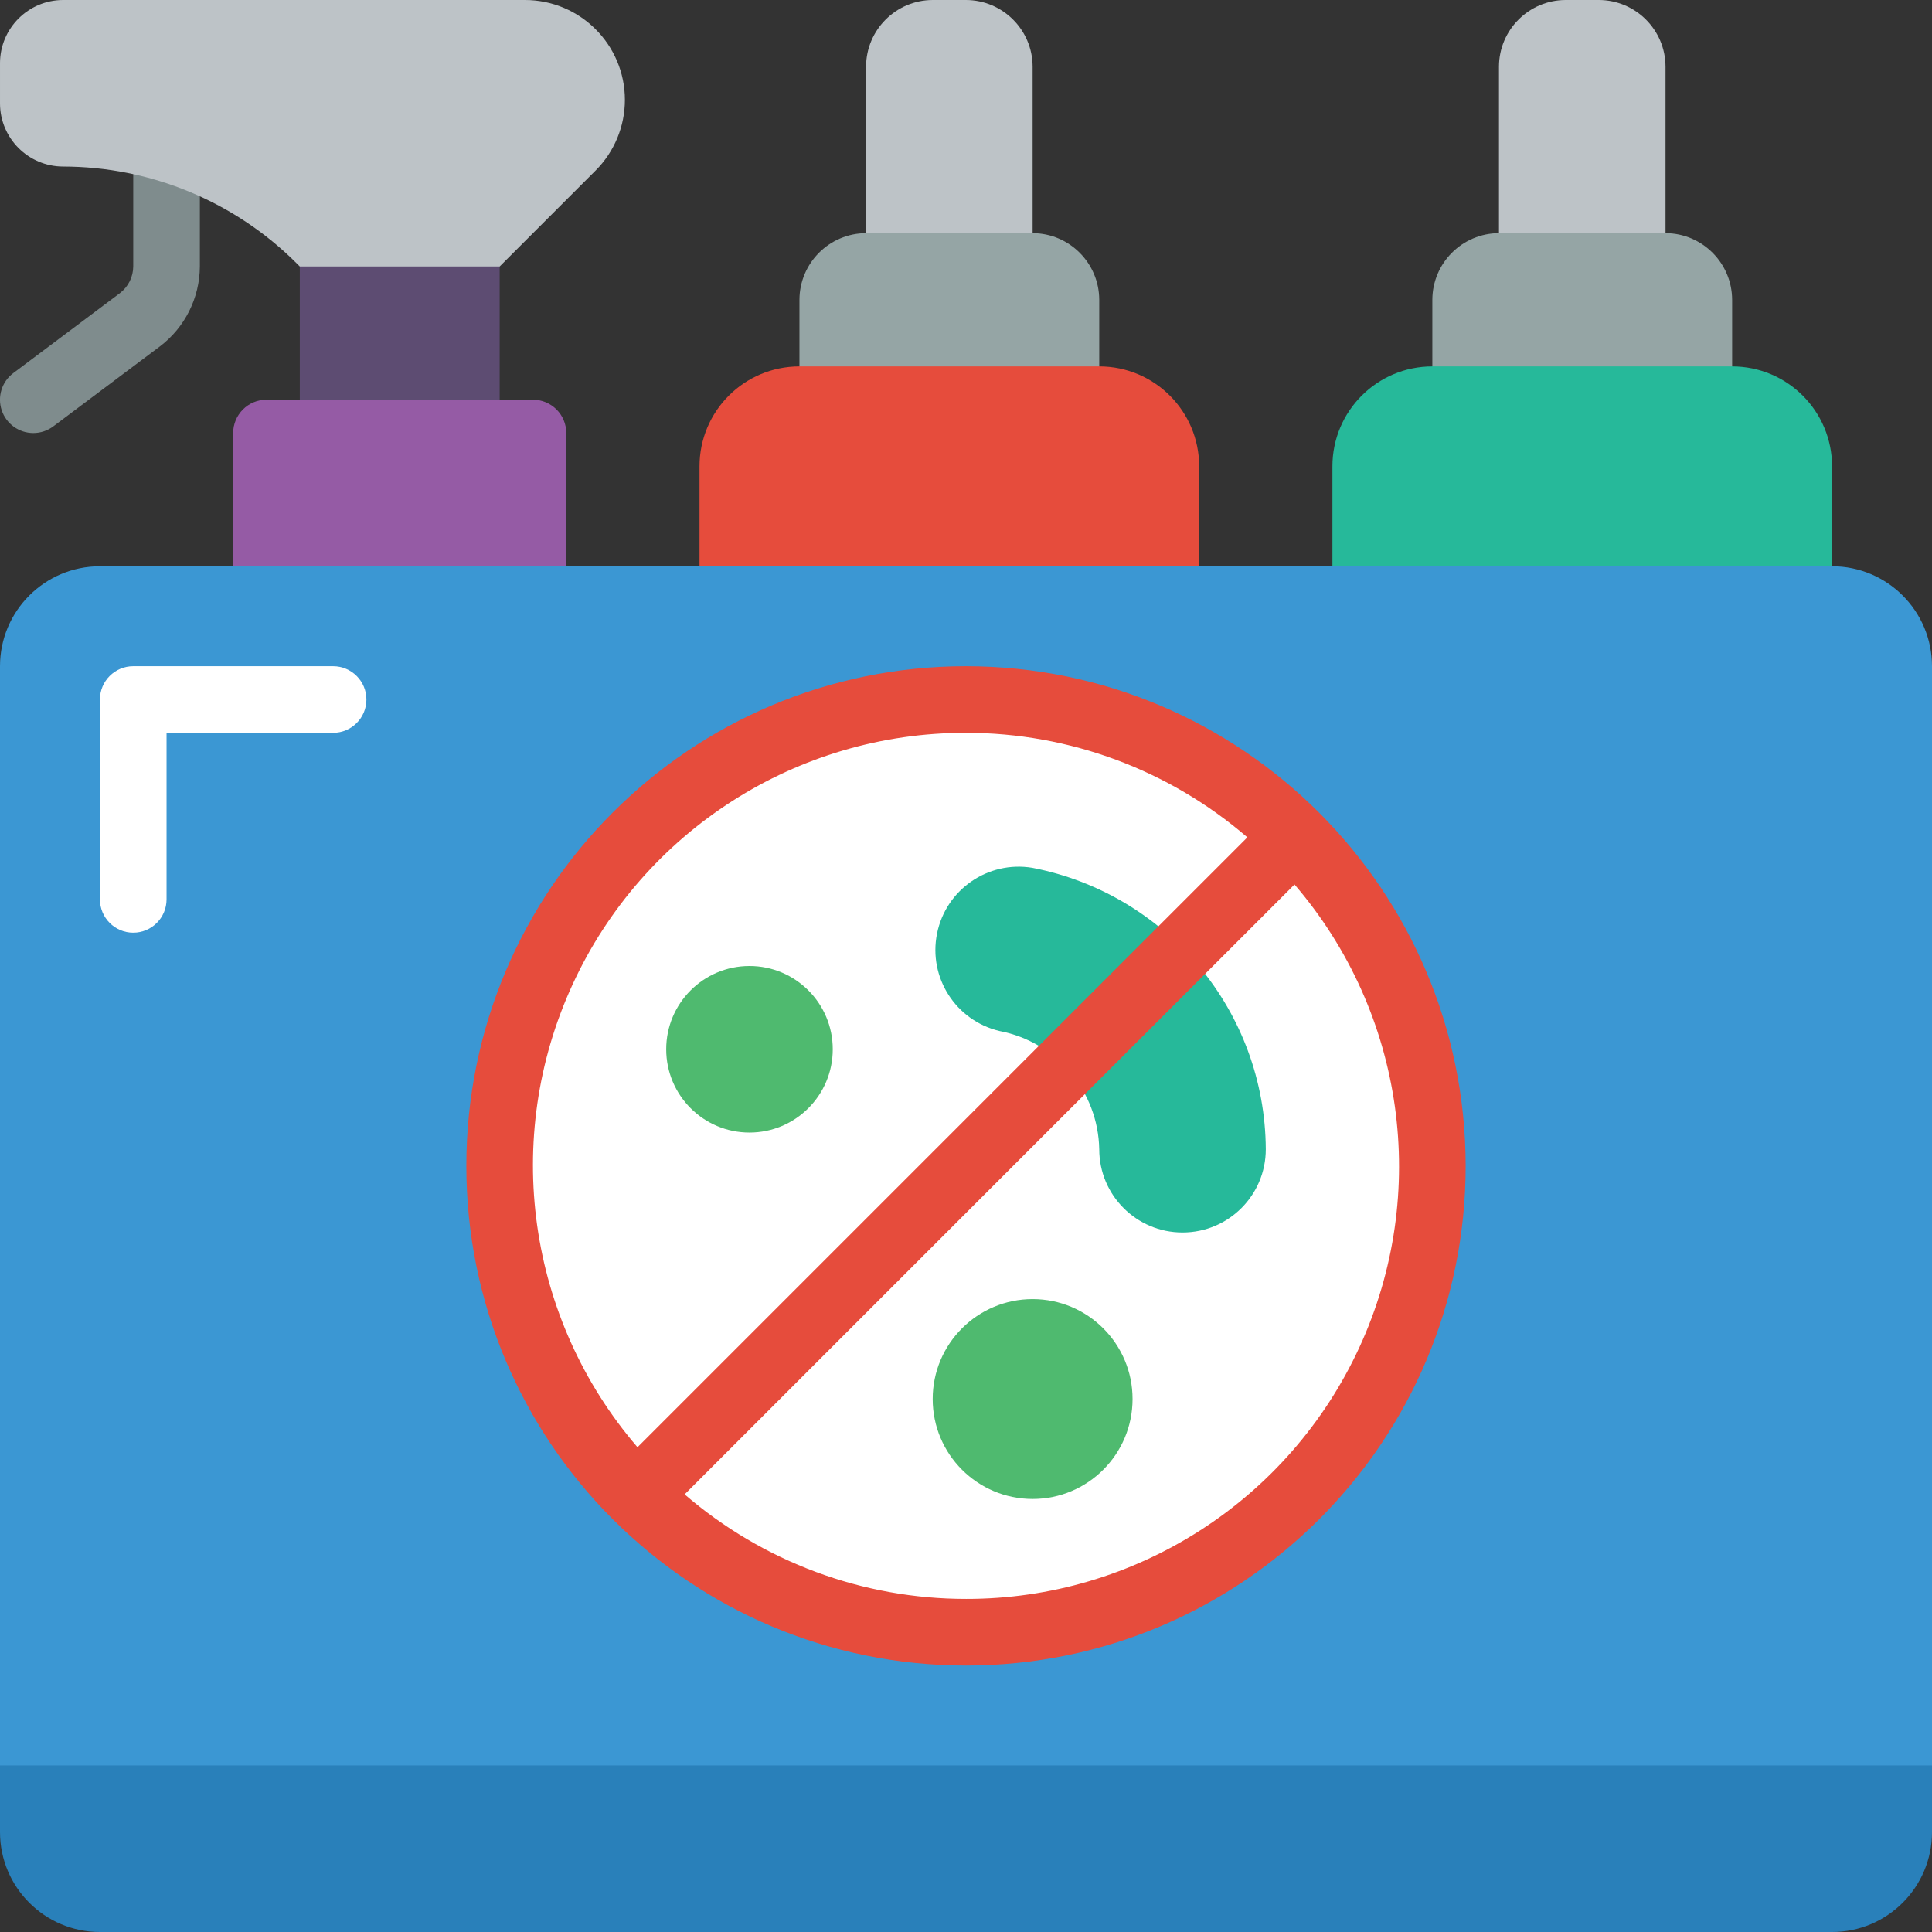
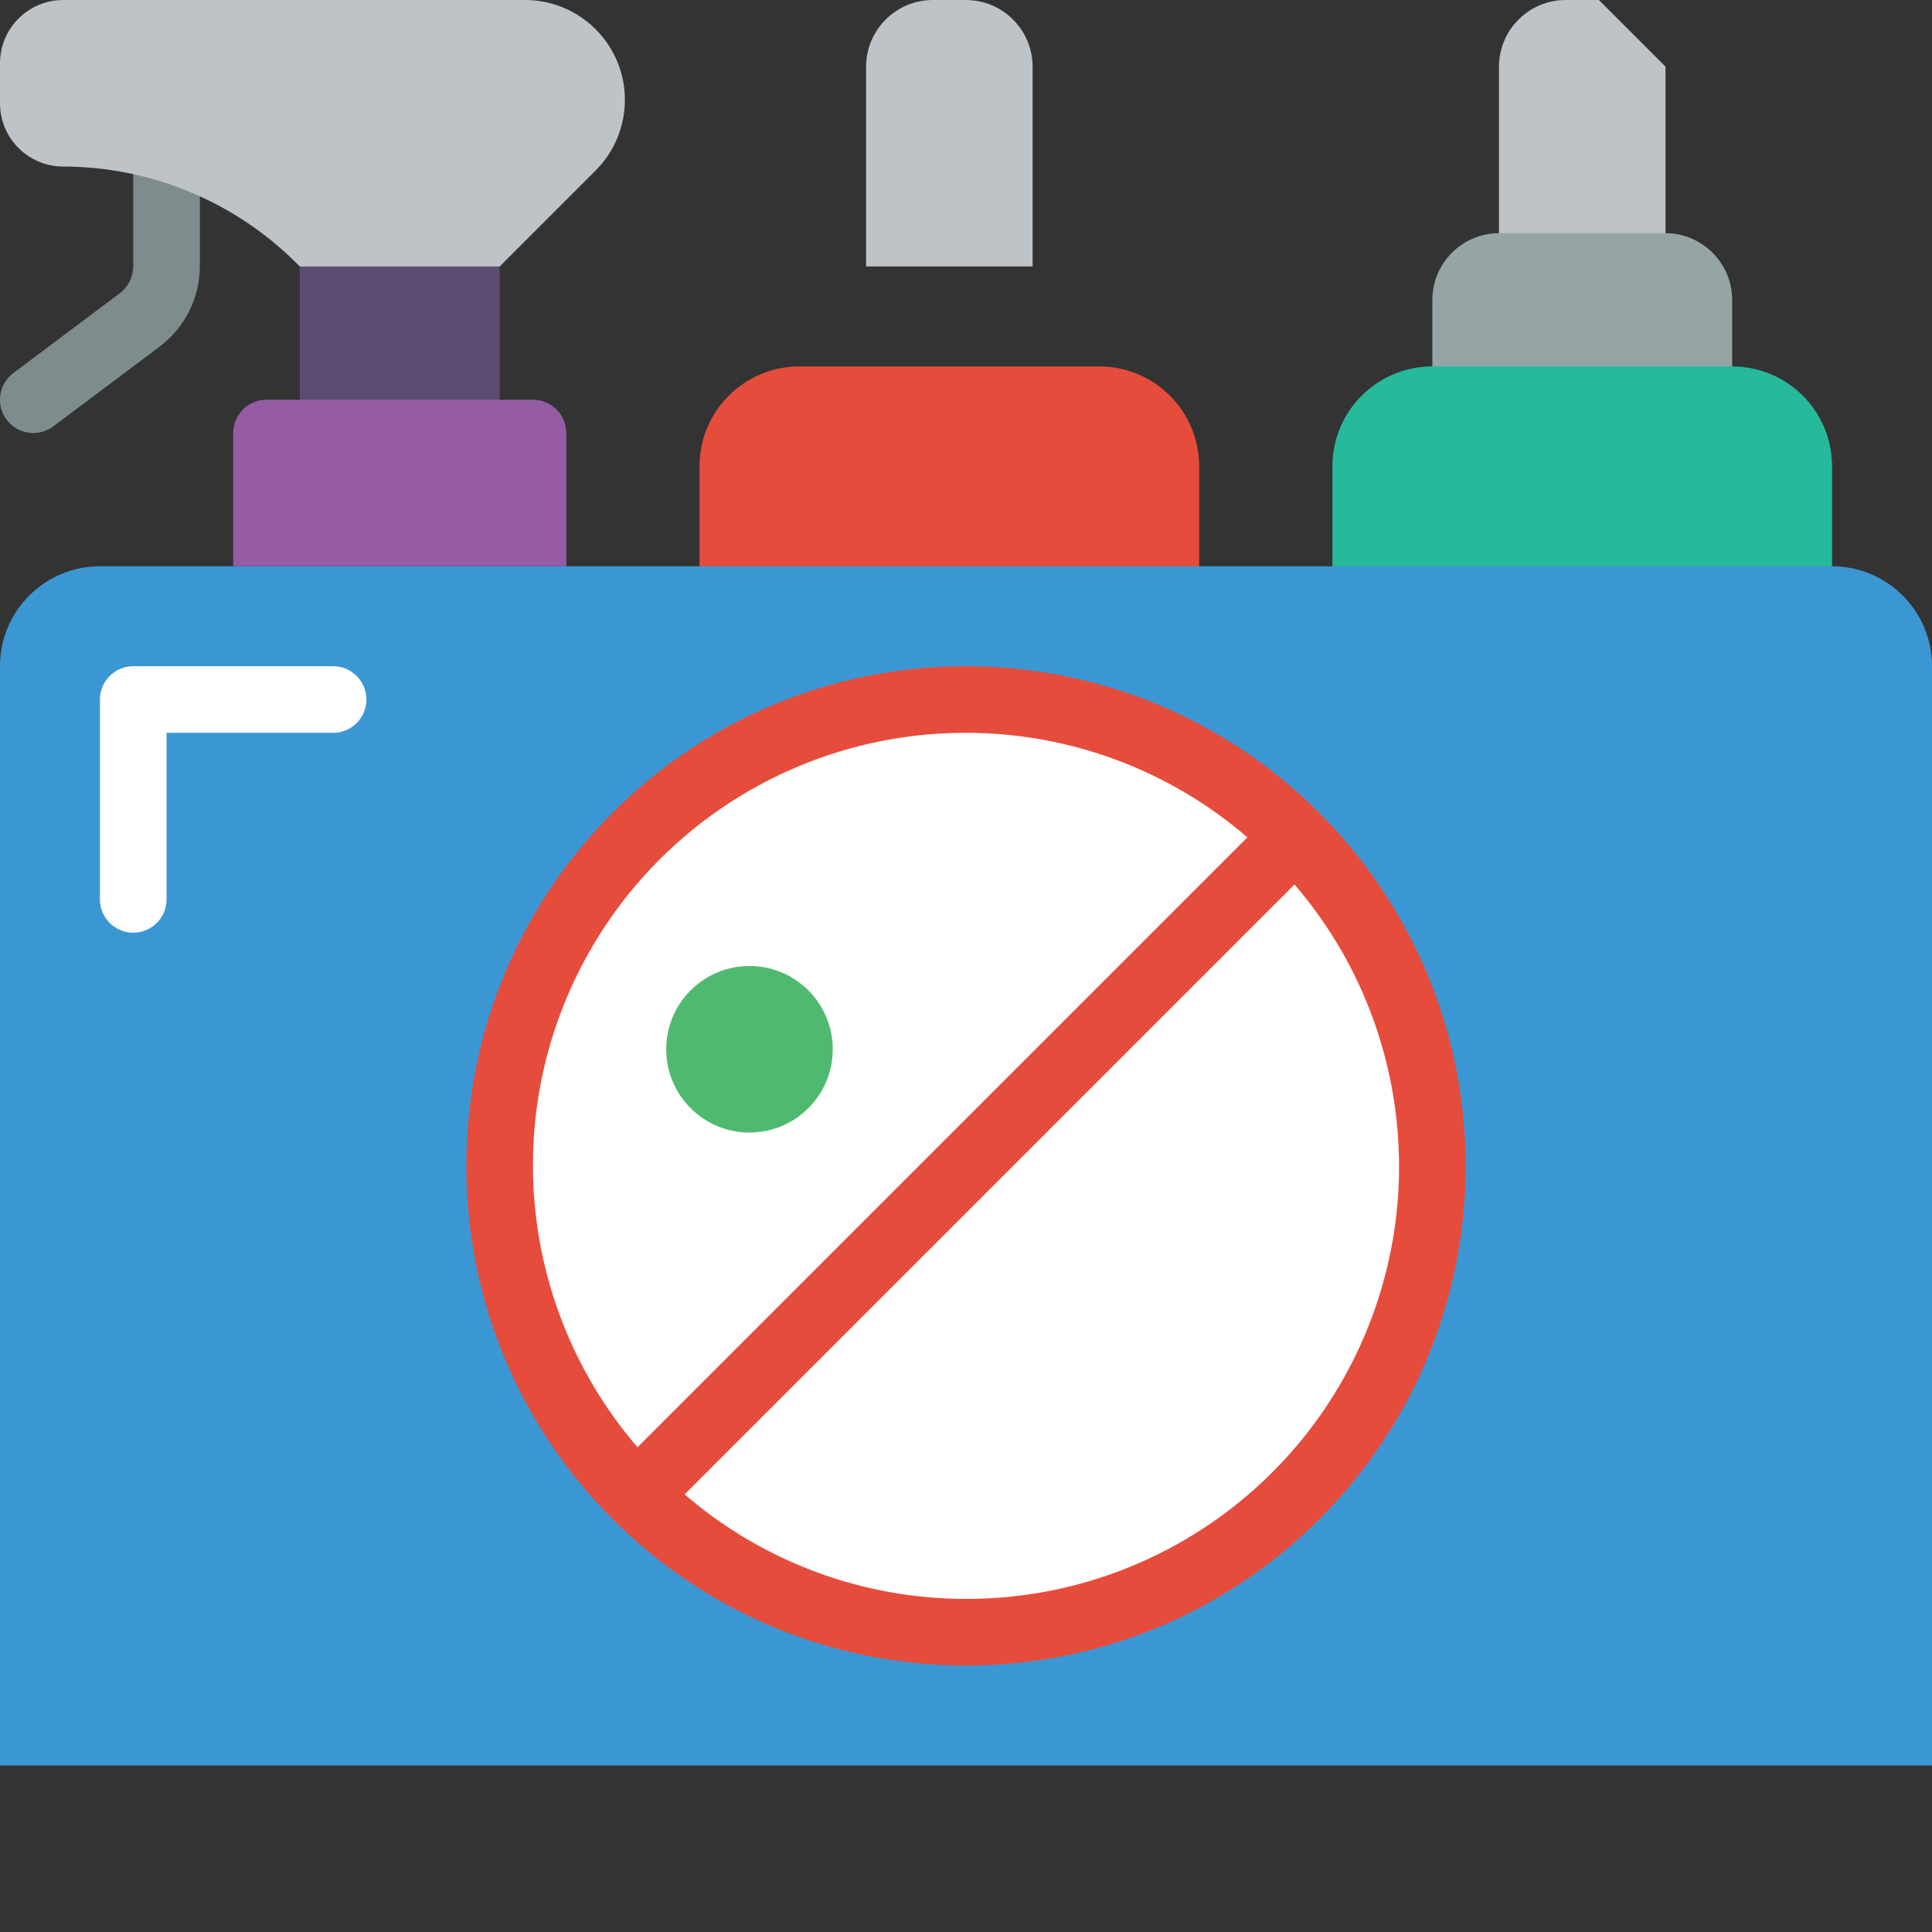
<svg xmlns="http://www.w3.org/2000/svg" height="512" viewBox="0 0 58 58" width="512">
  <rect x="0" y="0" width="58" height="58" fill="#333333" stroke="none" />
  <g id="Page-1" fill="none" fill-rule="evenodd">
    <g id="025---Cleaning-Products" fill-rule="nonzero">
-       <path id="Shape" d="m50 2v6h-5v-6c.003-1.103.897-1.997 2-2h1c1.103.003 1.997.897 2 2z" fill="#bdc3c7" />
+       <path id="Shape" d="m50 2v6h-5v-6c.003-1.103.897-1.997 2-2h1z" fill="#bdc3c7" />
      <path id="Shape" d="m52 9v3h-9v-3c.003-1.103.897-1.997 2-2h5c1.103.003 1.997.897 2 2z" fill="#95a5a5" />
      <path id="Shape" d="m55 14v4h-15v-4c0-1.657 1.343-3 3-3h9c1.657 0 3 1.343 3 3z" fill="#26b99a" />
      <path id="Shape" d="m31 2v6h-5v-6c.003-1.103.897-1.997 2-2h1c1.103.003 1.997.897 2 2z" fill="#bdc3c7" />
-       <path id="Shape" d="m33 9v3h-9v-3c.003-1.103.897-1.997 2-2h5c1.103.003 1.997.897 2 2z" fill="#95a5a5" />
      <path id="Shape" d="m36 14v4h-15v-4c0-1.657 1.343-3 3-3h9c1.657 0 3 1.343 3 3z" fill="#e64c3c" />
      <path id="Rectangle-path" d="m9 6h6v8h-6z" fill="#5d4c72" />
-       <path id="Shape" d="m7 51h-7v4c0 1.657 1.343 3 3 3h52c1.657 0 3-1.343 3-3v-4z" fill="#2980ba" />
      <path id="Shape" d="m58 20v33h-58v-33c0-1.657 1.343-3 3-3h52c1.657 0 3 1.343 3 3z" fill="#3b97d3" />
      <circle id="Oval" cx="29" cy="35" fill="#fff" r="14" />
      <path id="Shape" d="m1 13c-.43 0-.813-.275-.949-.684-.136-.408.004-.858.349-1.116l3.2-2.4c.25-.19.398-.486.4-.8v-5c0-.552.448-1 1-1s1 .448 1 1v5c-.005.943-.448 1.83-1.2 2.4l-3.2 2.4c-.173.13-.384.2-.6.2z" fill="#7f8c8d" />
      <circle id="Oval" cx="22.5" cy="31.5" fill="#4fba6f" r="2.5" />
-       <circle id="Oval" cx="31" cy="42" fill="#4fba6f" r="3" />
-       <path id="Shape" d="m35.5 37c-1.381 0-2.5-1.119-2.5-2.5-.034-1.741-1.281-3.22-2.991-3.548-1.313-.309-2.144-1.602-1.879-2.924.265-1.322 1.53-2.196 2.86-1.976 4.052.784 6.987 4.321 7.01 8.448 0 1.381-1.119 2.5-2.5 2.5z" fill="#26b99a" />
      <path id="Shape" d="m29 20c-8.284 0-15 6.716-15 15s6.716 15 15 15 15-6.716 15-15c-.009-8.28-6.72-14.991-15-15zm0 2c3.101-.001 6.099 1.113 8.447 3.138l-18.309 18.309c-3.31-3.85-4.072-9.275-1.951-13.888 2.121-4.613 6.736-7.566 11.813-7.559zm0 26c-3.101.001-6.099-1.113-8.447-3.138l18.309-18.309c3.31 3.85 4.072 9.275 1.951 13.888-2.121 4.613-6.736 7.566-11.813 7.559z" fill="#e64c3c" />
      <path id="Shape" d="m4 28c-.552 0-1-.448-1-1v-6c0-.552.448-1 1-1h6c.552 0 1 .448 1 1s-.448 1-1 1h-5v5c0 .552-.448 1-1 1z" fill="#fff" />
      <path id="Shape" d="m17 13v4h-10v-4c0-.552.448-1 1-1h8c.552 0 1 .448 1 1z" fill="#955ba5" />
      <path id="Shape" d="m18.76 3c-.001.795-.317 1.558-.88 2.12l-2.88 2.88h-6l-.09-.09c-1.862-1.861-4.387-2.908-7.02-2.91-1.042-.005-1.885-.848-1.89-1.89v-1.22c.005-1.042.848-1.885 1.89-1.89h13.87c1.657 0 3 1.343 3 3z" fill="#bdc3c7" />
    </g>
  </g>
</svg>